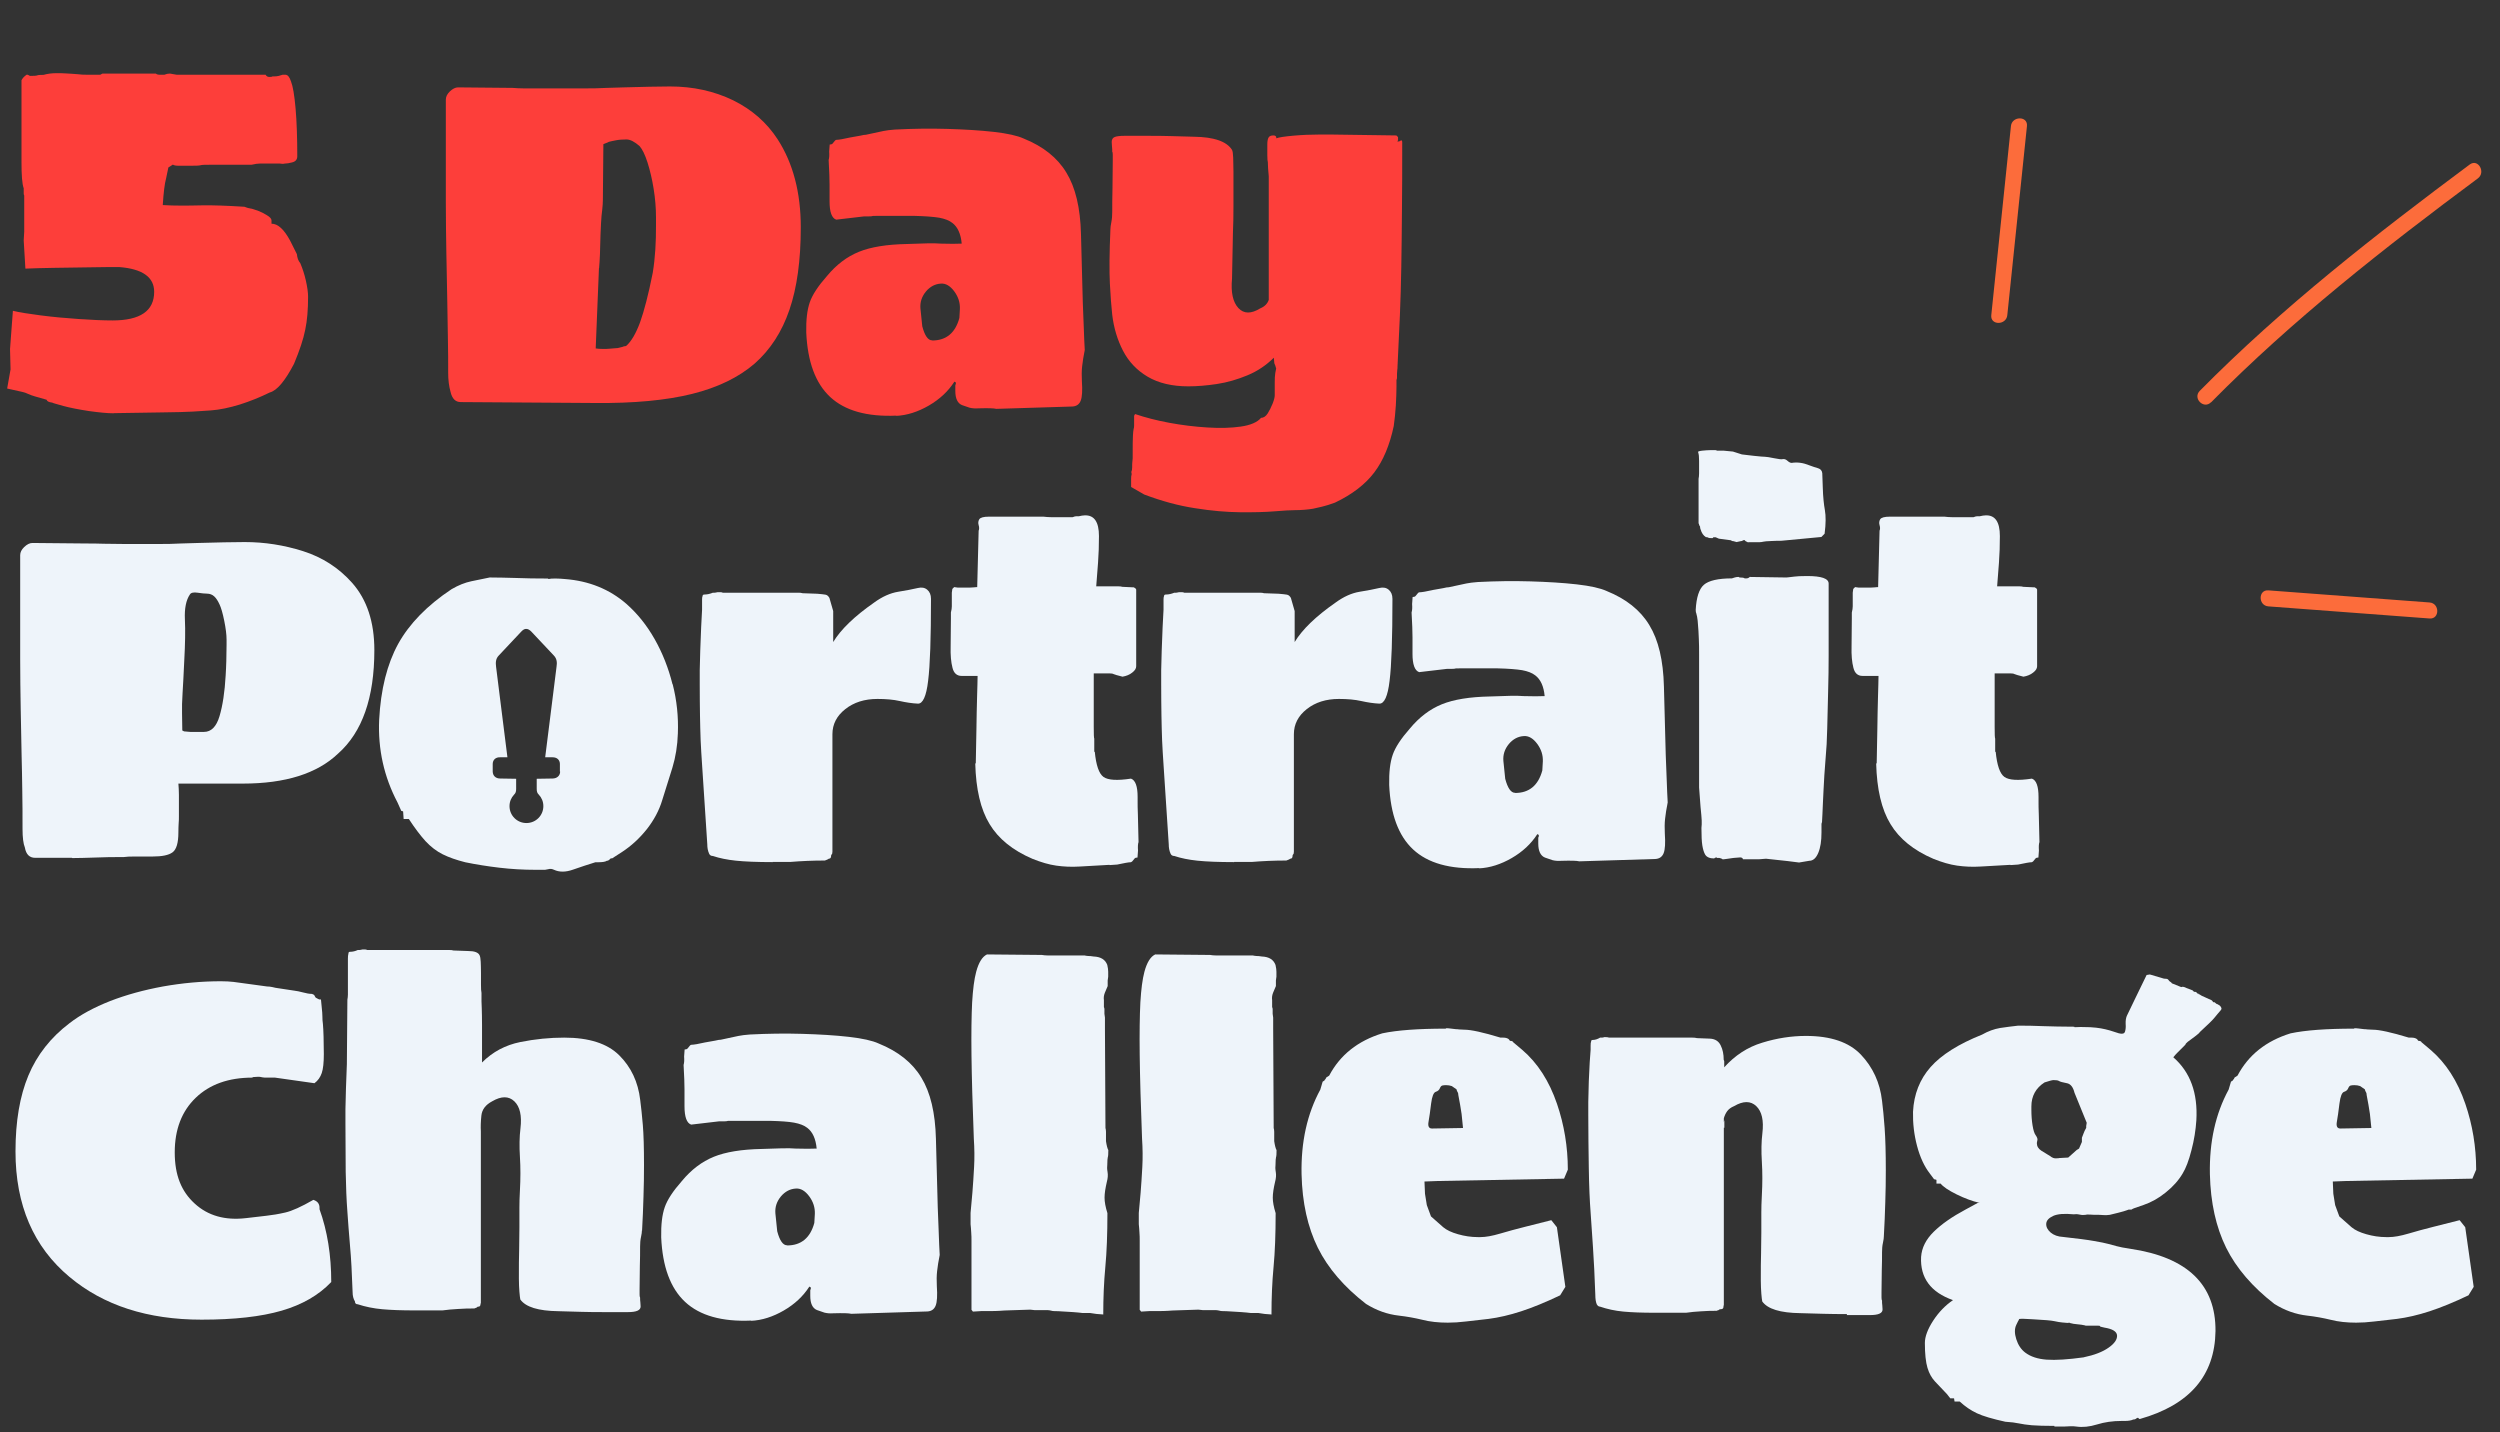
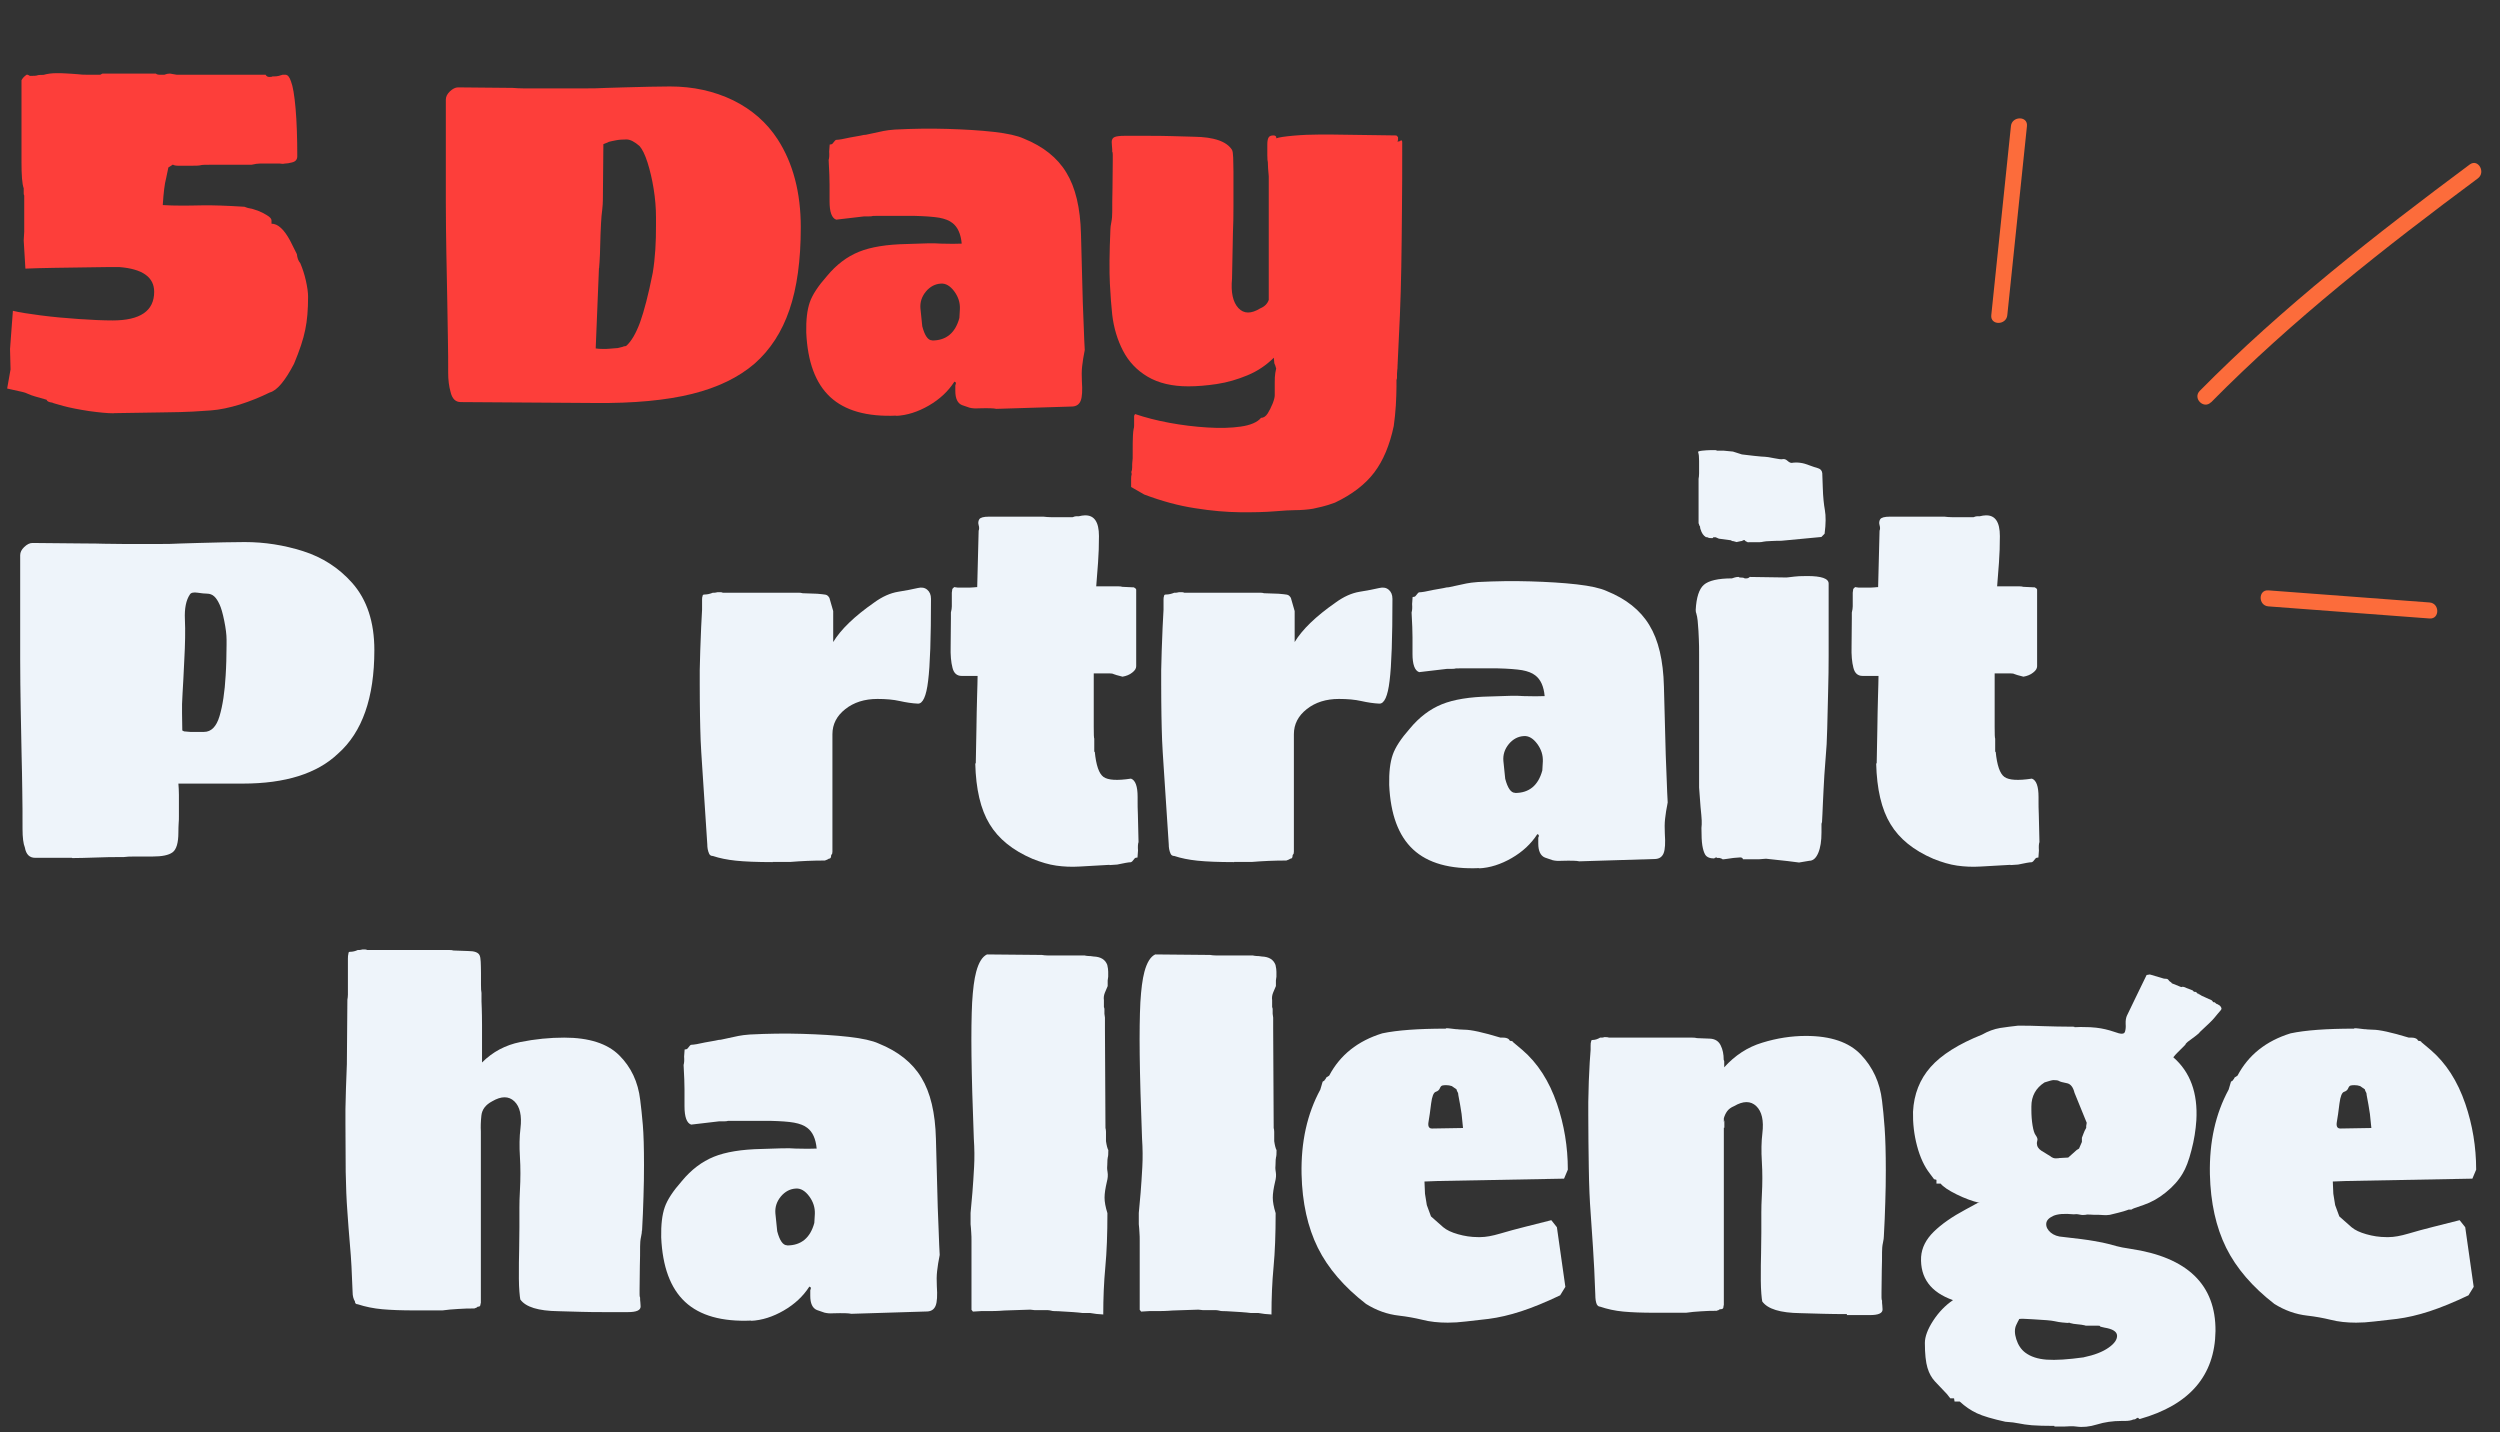
<svg xmlns="http://www.w3.org/2000/svg" id="Layer_1" viewBox="0 0 192 110">
  <rect x="0" y="0" width="192" height="110" fill="#333333" stroke="none" />
  <defs>
    <style>      .st0 {        fill: #eef4fa;      }      .st1 {        fill: #fc6c3b;      }      .st2 {        fill: #fd3e3a;      }    </style>
  </defs>
  <g>
    <path class="st2" d="M8.72,31.74c-.46,0-1.09-.06-1.88-.17-.79-.12-1.45-.25-1.97-.39-.29-.09-.49-.14-.6-.17-.12-.03-.2-.06-.26-.09-.26-.03-.4-.1-.43-.22l-.91-.26c-.2-.06-.37-.12-.52-.19-.14-.07-.29-.12-.43-.15l-1.17-.26.26-1.47-.04-1.56.09-1.21.13-1.73c.49.12,1.19.23,2.12.35.92.12,1.89.21,2.92.28,1.02.07,1.89.11,2.61.11,2.13,0,3.2-.73,3.2-2.2,0-1.12-.89-1.76-2.68-1.9-.58,0-1.33,0-2.25.02-.92.01-1.84.03-2.74.04-.91.01-1.65.04-2.22.06l-.13-2.16.04-.69v-2.76c-.03-.06-.04-.11-.04-.17v-.39c-.12-.32-.17-.99-.17-2.03v-6.26c.06-.14.19-.29.39-.43h.09l.17.09c.29,0,.48-.01.56-.04.06-.03.22-.04.48-.04.32-.09.65-.13.99-.13.23,0,.48,0,.76.02.27.01.57.04.89.06.2.03.45.04.73.04h.99l.17-.09h4.1c.06.06.16.09.3.09h.35c.14-.06.29-.09.43-.09l.52.09h6.83c.06.12.16.17.3.17.11,0,.19-.01.22-.04.23,0,.39-.01.48-.04.09-.03.19-.06.3-.09h.22c.17,0,.32.17.43.52.14.35.26,1.04.35,2.07s.13,2.26.13,3.67c0,.26-.14.42-.43.48-.12.03-.21.05-.28.06-.07.01-.15.02-.24.02-.12.03-.25.03-.39,0h-1.53c-.16,0-.37.03-.63.09h-2.98c-.58,0-.89.01-.95.04-.09.03-.36.04-.82.04h-.82c-.26,0-.42-.03-.48-.09l-.35.22-.17.82c-.12.43-.2,1.12-.26,2.07.49.03.94.04,1.36.04s.99,0,1.73-.02c.73-.01,1.79.02,3.18.11l.26.09c.52.09,1.01.27,1.47.56.23.14.35.27.35.39v.26c.49,0,.96.43,1.43,1.3l.52,1.04c.03.29.11.52.26.69.17.4.32.85.43,1.34.11.49.17.91.17,1.25,0,.98-.07,1.82-.22,2.53-.14.71-.43,1.58-.86,2.61-.69,1.32-1.31,2.06-1.86,2.2-.75.37-1.52.68-2.31.93-.79.24-1.53.4-2.22.45-.37.03-.84.06-1.38.09-.55.03-1.29.05-2.22.06-.94.01-2.21.04-3.82.06Z" />
    <path class="st2" d="M45.68,30.95l-10.29-.07c-.41,0-.67-.26-.79-.79-.12-.43-.18-.91-.18-1.44,0-.82,0-1.67-.02-2.56-.01-.89-.03-1.9-.05-3.03-.02-1.18-.05-2.39-.07-3.63-.02-1.24-.04-2.52-.04-3.84v-7.94c0-.22.1-.43.31-.63s.42-.31.63-.31l4.19.04c.26.02.58.04.94.04h4.48c.7,0,1.3-.01,1.8-.04l1.34-.04c.75-.02,1.41-.04,2-.05.59-.01,1.1-.02,1.53-.02,1.78,0,3.39.36,4.84,1.06,1.44.71,2.59,1.71,3.43,3.01,1.18,1.83,1.77,4.08,1.77,6.75,0,2.53-.29,4.64-.87,6.33-.58,1.7-1.47,3.07-2.67,4.13-1.23,1.06-2.83,1.84-4.8,2.33-1.97.49-4.46.73-7.47.7ZM46,20.59l-.25,6.17c.12.02.31.04.58.04.14,0,.31,0,.49-.02.18-.01.39-.03.63-.05.07-.02.14-.04.2-.05.06-.01.13-.03.2-.05.02-.02.07-.04.13-.04s.1-.01.13-.04c.38-.34.73-.94,1.05-1.8.31-.87.64-2.13.97-3.79.1-.6.16-1.2.2-1.8.04-.6.05-1.2.05-1.8v-.69c0-.7-.06-1.42-.18-2.17-.12-.75-.28-1.42-.47-2.02-.19-.6-.4-1.02-.61-1.26-.39-.34-.72-.51-1.01-.51-.31,0-.59.02-.83.07-.24.05-.41.08-.51.11-.02.02-.17.08-.43.18l-.04,4.33c0,.19-.02.43-.05.72-.04.29-.07.63-.09,1.01l-.04.87c-.02,1.18-.06,2.05-.11,2.6Z" />
    <path class="st2" d="M68.85,31.92c-2.26.1-3.96-.38-5.09-1.43-1.13-1.05-1.74-2.7-1.84-4.96-.02-.96.07-1.73.27-2.31.2-.58.64-1.25,1.32-2.02.72-.87,1.54-1.49,2.45-1.86.91-.37,2.14-.57,3.68-.6.6-.02,1.12-.04,1.57-.05.44-.01.79,0,1.03.02.7.02,1.24.02,1.62,0-.07-.75-.31-1.28-.72-1.59-.24-.19-.58-.32-1.01-.4-.43-.07-1.06-.12-1.88-.14h-2.89c-.24,0-.37,0-.38.02-.01.01-.13.02-.34.02h-.29l-2.13.25c-.34-.12-.51-.59-.51-1.41v-1.28c0-.4-.02-1.03-.07-1.89.05-.17.06-.38.04-.65l.04-.54c.1,0,.17-.02.22-.07l.18-.22s.06-.07.11-.07c.1,0,.23-.02.42-.05.18-.04.39-.08.63-.13l.79-.14c.19-.05.34-.07.43-.07.67-.14,1.12-.24,1.35-.29.23-.05.52-.08.88-.11,1.37-.07,2.72-.09,4.04-.05,1.32.04,2.51.11,3.56.23,1.05.12,1.81.29,2.29.51,1.49.6,2.59,1.47,3.28,2.62.7,1.14,1.07,2.71,1.12,4.71l.14,5.27c.02.67.05,1.27.07,1.79.02.52.04.87.04,1.06l.04.79c-.1.48-.16.9-.2,1.25-.04.35-.04.73-.02,1.14.05.72.02,1.22-.09,1.5-.11.28-.32.43-.63.45l-5.85.18c-.19-.05-.65-.06-1.37-.04-.27.02-.49,0-.69-.05-.19-.06-.39-.13-.58-.2-.34-.14-.51-.51-.51-1.08v-.43s.01-.08.04-.11v-.11s-.08-.07-.11-.07c-.48.75-1.14,1.36-1.97,1.84-.83.48-1.67.75-2.51.79ZM71.59,26.15c1.08,0,1.78-.58,2.09-1.73l.04-.69c.02-.48-.12-.93-.43-1.35-.31-.42-.65-.62-1.01-.6-.46.02-.85.23-1.17.61-.32.39-.46.82-.42,1.3l.14,1.37c.19.72.44,1.08.76,1.08Z" />
    <path class="st2" d="M107.58,10.77c.07,0,.11.05.11.14,0,1.97,0,3.74-.02,5.29-.01,1.55-.03,2.98-.05,4.28-.02,1.3-.06,2.56-.11,3.79-.05,1.23-.11,2.51-.18,3.86,0,.1,0,.19-.02.29-.01.1-.02.19-.02.29v.27c0,.08-.01.15-.04.2v.51c0,.41-.02.9-.05,1.46-.04.57-.09,1.09-.16,1.57-.31,1.47-.81,2.66-1.5,3.57-.69.91-1.69,1.68-3.01,2.31-.39.14-.72.25-.99.31-.28.06-.51.11-.7.16-.43.07-.9.11-1.41.11-.31,0-.83.03-1.55.09-.72.06-1.61.08-2.65.07-1.05-.01-2.2-.11-3.45-.31-1.25-.19-2.55-.54-3.9-1.05l-1.01-.58v-.63c0-.13.01-.25.04-.34,0-.05,0-.1-.02-.14-.01-.05,0-.08.02-.11.02-.05.04-.14.04-.29,0-.19,0-.35.02-.47.01-.12.02-.19.02-.22,0-.94,0-1.52.02-1.75.01-.23.03-.39.05-.49.02-.07.04-.16.04-.27v-.78s.04-.01.04-.04.01-.05.04-.07c.77.26,1.64.49,2.62.67.97.18,1.95.3,2.92.36.97.06,1.83.04,2.58-.07.75-.11,1.26-.33,1.55-.67.19,0,.36-.11.51-.34.14-.23.27-.48.38-.76.11-.28.16-.49.16-.63v-.94c0-.34.01-.59.04-.76l.07-.36c-.05-.19-.1-.32-.14-.4l-.04-.43c-.58.58-1.25,1.03-2.02,1.35-.77.32-1.55.55-2.35.67-.79.12-1.53.18-2.2.18-1.25,0-2.29-.25-3.12-.74-.83-.49-1.46-1.16-1.89-1.99s-.71-1.75-.83-2.76c-.07-.63-.13-1.42-.18-2.38-.05-.96-.04-2.36.04-4.19,0-.12.02-.3.07-.54.05-.24.07-.51.07-.79,0-.46,0-1.07.02-1.84.01-.77.02-1.46.02-2.06v-.49c0-.13-.01-.21-.04-.23,0-.14,0-.28-.02-.42-.01-.13-.02-.25-.02-.34,0-.19.08-.32.23-.38.16-.06.4-.09.74-.09h1.77c.6,0,1.2,0,1.79.02.59.01,1.18.03,1.79.05,1.54.02,2.51.36,2.92,1.01.05.1.08.3.09.61.01.31.02.67.02,1.08v2.62c0,.73-.01,1.41-.04,2.04l-.07,3.54c-.1,1.06.07,1.81.49,2.26.42.45.98.45,1.68.02.34-.14.55-.36.65-.65v-9.49c-.02-.22-.04-.42-.05-.6-.01-.18-.02-.34-.02-.49-.02-.05-.04-.23-.04-.54v-.83c0-.26.04-.44.11-.54.07-.1.19-.14.36-.14.14,0,.22.06.22.18v.04c.19-.07.63-.14,1.3-.2.67-.06,1.36-.09,2.06-.09h.79l4.98.07c.12,0,.18.04.18.11.02,0,.04.01.04.04v.22s-.04.04-.04.11l.18-.04s.08-.07.11-.07Z" />
    <path class="st0" d="M5.52,65.88h-2.82c-.43,0-.7-.26-.79-.79-.12-.29-.18-.77-.18-1.44,0-1.06,0-2.05-.02-2.98-.01-.93-.03-1.8-.05-2.62-.02-1.18-.05-2.39-.07-3.63-.02-1.24-.04-2.52-.04-3.84v-7.94c0-.22.1-.43.31-.63s.42-.31.63-.31l4.15.04c.38,0,.83,0,1.34.02.51.01,1.07.02,1.7.02h2.42c.7,0,1.29-.01,1.77-.04l1.34-.04c.72-.02,1.38-.04,1.99-.05.6-.01,1.13-.02,1.59-.02,1.52,0,3.01.23,4.49.7s2.74,1.28,3.77,2.44c1.13,1.28,1.7,3,1.7,5.16,0,3.66-.93,6.3-2.78,7.94-1.61,1.54-4.05,2.31-7.33,2.31h-4.94c.02.26.04.55.04.85v1.68c0,.17,0,.35-.02.54-.01.19-.02.42-.02.69,0,.79-.15,1.3-.45,1.52-.3.22-.81.32-1.53.32h-1.35c-.37,0-.66.01-.85.04-.82,0-1.56.01-2.24.04-.67.02-1.25.04-1.73.04ZM14.62,56.21h1.05c.55,0,.95-.4,1.19-1.21.24-.81.4-1.85.47-3.12.02-.34.04-.7.05-1.1.01-.4.02-.81.02-1.25v-.4c0-.38-.06-.87-.18-1.46-.12-.59-.24-1-.36-1.25-.12-.26-.25-.47-.4-.61s-.34-.22-.58-.22c-.14,0-.38-.02-.7-.07-.32-.05-.52,0-.6.14-.29.43-.42,1.07-.38,1.91.04.84.02,1.9-.05,3.18-.05,1.06-.09,1.89-.13,2.49-.04.6-.05,1.11-.04,1.52.01.41.02.85.02,1.34l.14.07.47.04Z" />
    <path class="st0" d="M59.34,66.21c-1.2,0-2.14-.04-2.82-.11-.67-.07-1.26-.19-1.77-.36-.14,0-.24-.06-.29-.18-.1-.22-.14-.46-.14-.72l-.4-6.1c-.05-.67-.08-1.3-.11-1.88-.02-.58-.04-1.21-.05-1.89-.01-.69-.02-1.5-.02-2.44v-1.05l.04-1.52.07-1.8.07-1.34v-.78c0-.11.01-.2.04-.27,0-.07.05-.11.14-.11.22,0,.43-.05.65-.14h.14s.12-.01.22-.04h.2c.08,0,.15.01.2.04h5.81c.12,0,.23.01.32.04l1.12.04c.29.02.5.05.63.07.13.02.23.11.31.25l.29,1.01v2.38c.58-.96,1.62-1.97,3.14-3.03.63-.46,1.24-.73,1.84-.83.6-.1,1.11-.19,1.52-.29.29-.07.53-.03.72.13.19.16.29.39.29.7,0,3.01-.07,5.11-.22,6.3-.14,1.19-.41,1.77-.79,1.75-.43-.02-.9-.09-1.39-.2-.49-.11-1.06-.16-1.71-.16-.99,0-1.81.26-2.47.78-.66.52-.99,1.16-.99,1.93v9.02c0,.12-.02.19-.07.22-.02.02-.04.08-.04.18-.02.1-.08.14-.18.14.02,0-.01.02-.11.07l-.18.07c-.94,0-1.83.04-2.67.11h-1.34Z" />
    <path class="st0" d="M85.21,66.42c-.89.05-1.65.09-2.29.13-.64.04-1.24.01-1.8-.07-.57-.08-1.17-.26-1.82-.52-1.52-.65-2.62-1.54-3.3-2.67-.69-1.13-1.05-2.68-1.1-4.66h.04c.02-.84.04-1.71.05-2.62.01-.9.03-1.73.05-2.49.02-.76.04-1.29.04-1.61h-1.23c-.36,0-.6-.21-.7-.63-.11-.42-.16-.97-.14-1.64.01-.67.02-1.38.02-2.13v-.47c.05-.19.07-.35.07-.47v-1.05l.04-.29.14-.14.29.04h.97c.36,0,.53,0,.51,0s-.11,0-.27-.02c-.16-.01-.27-.02-.34-.02h.61l.11-4.33c.05-.12.05-.26,0-.43-.05-.17-.03-.32.05-.45.08-.13.33-.2.74-.2h4.19c.17.02.36.04.58.04h1.66c.12-.05.21-.07.27-.07h.2c.1-.02.18-.04.25-.05.07-.01.14-.02.22-.02.72-.02,1.08.51,1.08,1.59,0,.7-.02,1.38-.07,2.04-.05.66-.1,1.27-.14,1.82h1.66c.14,0,.26.01.36.04l.87.04.11.07s.07.06.07.11v5.88c0,.17-.1.33-.31.49-.2.16-.45.26-.74.31-.39-.1-.61-.16-.69-.2-.07-.04-.17-.05-.29-.05h-1.23v4.11c0,.55.01.85.04.9v1.01h.04c.1,1.03.32,1.68.67,1.93.35.25,1.05.29,2.11.13.34.12.51.59.51,1.41v.43c0,.17,0,.47.02.9.01.43.03,1.14.05,2.13-.05.14-.06.36-.04.65l-.04.54c-.1,0-.17.02-.22.07l-.18.22s-.08.07-.11.07c-.1,0-.23.02-.4.05-.17.04-.39.08-.65.13l-.58.04Z" />
    <path class="st0" d="M94.78,66.21c-1.2,0-2.14-.04-2.82-.11-.67-.07-1.26-.19-1.77-.36-.14,0-.24-.06-.29-.18-.1-.22-.14-.46-.14-.72l-.4-6.1c-.05-.67-.08-1.3-.11-1.88-.02-.58-.04-1.21-.05-1.89-.01-.69-.02-1.5-.02-2.44v-1.05l.04-1.52.07-1.8.07-1.34v-.78c0-.11.01-.2.04-.27,0-.07.05-.11.14-.11.22,0,.43-.05.65-.14h.14s.12-.01.22-.04h.2c.08,0,.15.01.2.04h5.81c.12,0,.23.01.32.04l1.12.04c.29.02.5.05.63.07.13.02.23.11.31.25l.29,1.01v2.38c.58-.96,1.62-1.97,3.14-3.03.63-.46,1.24-.73,1.84-.83.6-.1,1.11-.19,1.52-.29.29-.07.53-.03.72.13.19.16.29.39.29.7,0,3.01-.07,5.11-.22,6.3-.14,1.19-.41,1.77-.79,1.75-.43-.02-.9-.09-1.39-.2-.49-.11-1.06-.16-1.71-.16-.99,0-1.81.26-2.47.78-.66.52-.99,1.16-.99,1.93v9.02c0,.12-.02.19-.07.22-.02.02-.04.08-.04.18-.02.1-.08.14-.18.14.02,0-.01.02-.11.07l-.18.07c-.94,0-1.83.04-2.67.11h-1.34Z" />
    <path class="st0" d="M113.62,66.67c-2.26.1-3.96-.38-5.09-1.43-1.13-1.05-1.74-2.7-1.84-4.96-.02-.96.07-1.73.27-2.31.2-.58.64-1.25,1.32-2.02.72-.87,1.54-1.49,2.45-1.86.91-.37,2.14-.57,3.68-.6.6-.02,1.12-.04,1.57-.05.44-.01.79,0,1.03.02.7.02,1.24.02,1.62,0-.07-.75-.31-1.28-.72-1.59-.24-.19-.58-.32-1.01-.4-.43-.07-1.06-.12-1.88-.14h-2.89c-.24,0-.37,0-.38.02-.01.01-.13.02-.34.02h-.29l-2.13.25c-.34-.12-.51-.59-.51-1.41v-1.28c0-.4-.02-1.03-.07-1.89.05-.17.06-.38.04-.65l.04-.54c.1,0,.17-.02.22-.07l.18-.22s.06-.07.11-.07c.1,0,.23-.02.42-.05.18-.04.39-.08.63-.13l.79-.14c.19-.05.34-.07.43-.07.67-.14,1.12-.24,1.35-.29.23-.05.52-.08.88-.11,1.37-.07,2.72-.09,4.04-.05,1.32.04,2.51.11,3.56.23,1.05.12,1.81.29,2.29.51,1.49.6,2.59,1.47,3.28,2.62.7,1.14,1.07,2.71,1.12,4.71l.14,5.27c.02.67.05,1.27.07,1.79.02.52.04.87.04,1.06l.04.79c-.1.48-.16.9-.2,1.25-.04.35-.04.73-.02,1.14.05.72.02,1.22-.09,1.5-.11.28-.32.43-.63.45l-5.85.18c-.19-.05-.65-.06-1.37-.04-.27.02-.49,0-.69-.05-.19-.06-.39-.13-.58-.2-.34-.14-.51-.51-.51-1.08v-.43s.01-.08.04-.11v-.11s-.08-.07-.11-.07c-.48.75-1.14,1.36-1.97,1.84-.83.48-1.67.75-2.51.79ZM116.36,60.9c1.08,0,1.78-.58,2.09-1.73l.04-.69c.02-.48-.12-.93-.43-1.35-.31-.42-.65-.62-1.01-.6-.46.02-.85.23-1.17.61-.32.39-.46.82-.42,1.3l.14,1.37c.19.72.44,1.08.76,1.08Z" />
    <path class="st0" d="M138.16,66.24l-.87-.11-1.66-.18-.51.04h-1.26c-.02-.1-.1-.14-.22-.14l-.51.04c-.17.02-.33.05-.49.07-.16.02-.27.04-.34.04-.05-.05-.13-.08-.25-.11h-.18s-.02-.04-.07-.04l-.11.04-.04.04c-.34,0-.57-.1-.69-.29-.1-.17-.17-.4-.22-.7-.05-.3-.07-.75-.07-1.35.02-.17.03-.36.02-.58-.01-.22-.04-.56-.09-1.05l-.11-1.48v-10.21c0-.41,0-.81-.02-1.19-.01-.38-.04-.85-.09-1.41-.02-.22-.06-.41-.11-.58-.02-.02-.04-.11-.04-.25.05-.96.26-1.61.63-1.93.37-.32,1.09-.49,2.15-.49l.22-.07c.07-.02.16-.04.25-.04h.04s.05.01.07.04c.22,0,.35.02.4.07h.14c.1,0,.18-.04.25-.11l2.71.04c.1,0,.2,0,.32-.02.12-.01.26-.03.43-.05.14-.02.46-.04.94-.04,1.11,0,1.66.19,1.66.58v5.56c0,.82-.01,1.73-.04,2.74-.02,1.01-.05,1.96-.07,2.85-.02.89-.06,1.59-.11,2.09l-.11,1.48c-.05.82-.08,1.53-.11,2.13-.02.6-.05,1.1-.07,1.48-.02.02-.04.08-.04.16v.63c0,.65-.08,1.17-.25,1.57-.17.4-.4.6-.69.6l-.83.14ZM134.26,41.66l-.22-.11s-.02-.07-.07-.07c-.07,0-.12.01-.14.04-.02.02-.07.04-.14.04l-.32.07-.25-.07c-.07,0-.12-.01-.14-.04-.02-.02-.07-.04-.14-.04l-.83-.11-.25-.11h-.18s-.02.07-.07.07c-.17,0-.28-.01-.32-.04-.02-.02-.08-.04-.18-.04-.19-.12-.32-.31-.4-.58-.02-.05-.04-.1-.04-.16s-.01-.1-.04-.13c-.02-.02-.04-.05-.04-.09s-.01-.07-.04-.09v-3.43c.02-.1.04-.24.04-.43v-.94c0-.31-.02-.53-.07-.65v-.07s.11-.05.32-.07c.22-.02.42-.04.61-.04h.38c.06,0,.1.01.13.04h.51l.72.07.69.22c.17.02.48.06.94.11.46.05.73.07.83.07.12,0,.35.04.7.11.35.07.57.1.67.07.12-.02.24.02.36.13.12.11.23.16.32.16.43-.07.88-.01,1.34.18.26.1.49.17.69.23.19.06.3.19.32.38l.04,1.12c.02.7.08,1.27.16,1.71.08.45.08,1.05-.02,1.82l-.25.25-3.07.29c-.19,0-.45,0-.78.02-.32.01-.52.03-.6.05-.1.02-.19.04-.29.04h-.87Z" />
    <path class="st0" d="M154.4,66.42c-.89.05-1.65.09-2.29.13-.64.04-1.24.01-1.8-.07-.57-.08-1.17-.26-1.82-.52-1.52-.65-2.62-1.54-3.3-2.67-.69-1.13-1.05-2.68-1.1-4.66h.04c.02-.84.04-1.71.05-2.62.01-.9.03-1.73.05-2.49.02-.76.04-1.29.04-1.61h-1.23c-.36,0-.6-.21-.7-.63-.11-.42-.16-.97-.14-1.64.01-.67.02-1.38.02-2.13v-.47c.05-.19.07-.35.07-.47v-1.05l.04-.29.14-.14.29.04h.97c.36,0,.53,0,.51,0s-.11,0-.27-.02c-.16-.01-.27-.02-.34-.02h.61l.11-4.33c.05-.12.05-.26,0-.43-.05-.17-.03-.32.05-.45.08-.13.33-.2.74-.2h4.19c.17.02.36.04.58.04h1.66c.12-.05.21-.07.27-.07h.2c.1-.02.18-.04.25-.05.07-.01.14-.02.22-.02.72-.02,1.08.51,1.08,1.59,0,.7-.02,1.38-.07,2.04-.05.66-.1,1.27-.14,1.82h1.66c.14,0,.26.01.36.04l.87.04.11.07s.07.06.07.11v5.88c0,.17-.1.33-.31.49-.2.16-.45.26-.74.31-.39-.1-.61-.16-.69-.2-.07-.04-.17-.05-.29-.05h-1.23v4.11c0,.55.01.85.04.9v1.01h.04c.1,1.03.32,1.68.67,1.93.35.25,1.05.29,2.11.13.34.12.51.59.51,1.41v.43c0,.17,0,.47.02.9.01.43.03,1.14.05,2.13-.05.14-.06.36-.04.65l-.04.54c-.1,0-.17.02-.22.07l-.18.22s-.08.07-.11.07c-.1,0-.23.02-.4.05-.17.04-.39.08-.65.13l-.58.04Z" />
-     <path class="st0" d="M24.07,92.15c.31.1.47.3.47.61v.11c.6,1.66.9,3.53.9,5.59-.96,1.01-2.23,1.74-3.81,2.2-1.58.46-3.63.69-6.15.69-4.14,0-7.52-1.09-10.14-3.28-2.77-2.31-4.15-5.52-4.15-9.64,0-2.31.33-4.25.99-5.83.66-1.58,1.71-2.92,3.16-4.02.84-.65,1.88-1.21,3.12-1.7,1.24-.48,2.59-.85,4.06-1.12,1.47-.26,2.95-.4,4.44-.4.38,0,.71.02.97.05.26.04.58.08.96.13.37.05.91.12,1.61.22.14,0,.29.02.43.05.14.04.3.07.47.09l1.19.18c.19.02.42.07.69.14.26.07.48.11.65.11.02,0,.05,0,.07.02.02.01.06.03.11.05.02.02.05.06.07.11.02.05.05.08.07.11.17.1.26.14.29.14h.11l.07.72c.02.19.04.39.04.58s.01.39.04.58c.02.24.04.57.05.97.01.41.02.85.02,1.34,0,.65-.05,1.14-.16,1.46s-.29.58-.56.78l-3.03-.43h-.51c-.24,0-.39,0-.45-.02-.06-.01-.13-.02-.2-.04-.07-.01-.25,0-.54.02l-.04.04c-1.83,0-3.28.52-4.35,1.55-1.07,1.03-1.61,2.43-1.61,4.19s.51,3,1.53,3.93c1.02.94,2.34,1.31,3.95,1.12l1.55-.18c.46-.05.94-.13,1.46-.25.52-.12,1.23-.44,2.15-.97Z" />
    <path class="st0" d="M49.3,94.49c0,.12-.02.29-.07.51-.05.22-.07.46-.07.72,0,.43,0,.94-.02,1.52-.01.58-.02,1.17-.02,1.77v.4c0,.12.01.2.04.25,0,.12,0,.24.02.36.01.12.02.23.02.32,0,.29-.32.43-.97.43h-1.77c-.6,0-1.2,0-1.79-.02-.59-.01-1.19-.03-1.79-.05-1.54-.02-2.51-.32-2.92-.9-.02-.12-.05-.32-.07-.6-.02-.28-.04-.61-.04-.99,0-.91,0-1.65.02-2.2.01-.55.02-1.13.02-1.73v-1.53c0-.35.01-.79.04-1.32.05-.91.05-1.77,0-2.58-.05-.81-.04-1.53.04-2.18.12-.99-.04-1.68-.47-2.09-.43-.41-1-.41-1.7,0-.51.27-.78.63-.83,1.1-.05.47-.06.87-.04,1.21v13.17s-.04.11-.04.18c-.02.07-.07.11-.14.11h-.05s-.04.02-.09.07l-.18.07c-.43,0-.85.01-1.26.04-.41.02-.81.06-1.19.11h-2.13c-.99,0-1.82-.03-2.49-.09-.67-.06-1.3-.19-1.88-.38-.14,0-.22-.07-.22-.22-.12-.19-.18-.43-.18-.72-.05-1.42-.11-2.61-.2-3.57-.08-.96-.15-1.83-.2-2.6-.07-.91-.11-1.94-.13-3.07-.01-1.13-.02-2.38-.02-3.75v-1.05l.04-1.59.07-1.88.04-4.94c.02-.12.04-.25.04-.38v-2.76c0-.17.01-.3.04-.4,0-.1.04-.14.11-.14.22,0,.42-.05.61-.14h.14s.12-.01.22-.04h.18c.07,0,.13.01.18.04h6.26c.16,0,.28.01.38.04l1.12.04c.48,0,.77.11.87.32.05.1.08.27.09.51.01.24.02.53.02.87v.87c0,.31.01.53.04.65v.65s0,.2.02.54c.01.34.02.75.02,1.25v2.65c0,.31,0,.46,0,.43v-.18c.82-.82,1.8-1.34,2.94-1.57,1.14-.23,2.27-.34,3.37-.34,1.9,0,3.31.45,4.22,1.35.91.9,1.46,2.05,1.62,3.45.07.55.14,1.19.2,1.91.06.72.09,1.74.09,3.07,0,.79-.01,1.61-.04,2.44-.02.83-.06,1.7-.11,2.62Z" />
    <path class="st0" d="M57.71,101.42c-2.26.1-3.96-.38-5.09-1.43-1.13-1.05-1.74-2.7-1.84-4.96-.02-.96.07-1.73.27-2.31.2-.58.64-1.25,1.32-2.02.72-.87,1.54-1.49,2.45-1.86.91-.37,2.14-.57,3.68-.6.6-.02,1.12-.04,1.57-.05.44-.01.79,0,1.03.02.7.02,1.24.02,1.62,0-.07-.75-.31-1.28-.72-1.59-.24-.19-.58-.32-1.01-.4s-1.06-.12-1.88-.14h-2.89c-.24,0-.37,0-.38.02-.01.01-.13.02-.34.02h-.29l-2.13.25c-.34-.12-.51-.59-.51-1.41v-1.28c0-.4-.02-1.03-.07-1.89.05-.17.06-.38.04-.65l.04-.54c.1,0,.17-.02.22-.07l.18-.22s.06-.07.11-.07c.1,0,.23-.02.42-.05.18-.04.39-.08.63-.13l.79-.14c.19-.05.34-.07.43-.07.67-.14,1.12-.24,1.35-.29.23-.05.52-.08.88-.11,1.37-.07,2.72-.09,4.04-.05,1.32.04,2.51.11,3.56.23,1.05.12,1.81.29,2.29.51,1.49.6,2.59,1.47,3.28,2.62.7,1.14,1.07,2.71,1.12,4.71l.14,5.27c.02.67.05,1.27.07,1.79.02.52.04.87.04,1.06l.04.79c-.1.48-.16.9-.2,1.25-.04.35-.04.73-.02,1.14.05.72.02,1.22-.09,1.5-.11.28-.32.43-.63.45l-5.85.18c-.19-.05-.65-.06-1.37-.04-.27.02-.49,0-.69-.05-.19-.06-.39-.13-.58-.2-.34-.14-.51-.51-.51-1.08v-.43s.01-.08.04-.11v-.11s-.08-.07-.11-.07c-.48.75-1.14,1.36-1.97,1.84-.83.48-1.67.75-2.51.79ZM60.45,95.65c1.08,0,1.78-.58,2.09-1.73l.04-.69c.02-.48-.12-.93-.43-1.35-.31-.42-.65-.62-1.01-.6-.46.02-.85.23-1.17.61-.32.39-.46.82-.42,1.3l.14,1.37c.19.72.44,1.08.76,1.08Z" />
    <path class="st0" d="M84.71,100.95l-.51-.04-.47-.07h-.58c-.17-.02-.41-.05-.72-.07-.31-.02-.7-.05-1.15-.07-.29,0-.47-.01-.54-.04-.1-.02-.18-.04-.25-.04h-1.01l-.36-.04c-.67.02-1.19.04-1.53.05-.35.01-.62.02-.81.04-.19.01-.42.02-.69.02h-.72l-.65.04-.11-.14v-5.31c0-.19,0-.4-.02-.63-.01-.23-.03-.44-.05-.63v-.87l.14-1.55c.05-.6.09-1.26.13-1.97.04-.71.03-1.44-.02-2.18-.1-2.6-.16-4.74-.18-6.42-.02-1.68,0-3.03.05-4.04.06-1.01.16-1.79.31-2.35.19-.72.47-1.17.83-1.34l4.22.04c.12.02.28.04.47.04h2.82s.13.04.25.04.26.01.43.04c.55.02.9.24,1.05.65.05.22.07.39.07.52v.38l-.04.29v.43c-.07.17-.14.34-.22.52-.07.18-.1.37-.07.56v.54s.04.07.04.13v.38l.04.29v.83l.04,7.65c.02.07.04.17.04.29v.72c.05.34.11.57.18.69,0,.29-.01.47-.04.54-.02.07-.04.27-.04.58-.02.14-.02.33.02.56.04.23.02.48-.05.74-.12.51-.18.91-.18,1.23s.07.71.22,1.19c0,1.59-.05,2.97-.16,4.13-.11,1.17-.16,2.39-.16,3.66Z" />
    <path class="st0" d="M97.63,100.95l-.51-.04-.47-.07h-.58c-.17-.02-.41-.05-.72-.07-.31-.02-.7-.05-1.15-.07-.29,0-.47-.01-.54-.04-.1-.02-.18-.04-.25-.04h-1.01l-.36-.04c-.67.02-1.19.04-1.53.05-.35.01-.62.02-.81.04-.19.01-.42.02-.69.02h-.72l-.65.04-.11-.14v-5.31c0-.19,0-.4-.02-.63-.01-.23-.03-.44-.05-.63v-.87l.14-1.55c.05-.6.09-1.26.13-1.97.04-.71.03-1.44-.02-2.18-.1-2.6-.16-4.74-.18-6.42-.02-1.68,0-3.03.05-4.04.06-1.01.16-1.79.31-2.35.19-.72.47-1.17.83-1.34l4.22.04c.12.02.28.04.47.04h2.82s.13.04.25.04.26.01.43.04c.55.02.9.24,1.05.65.05.22.07.39.07.52v.38l-.04.29v.43c-.07.17-.14.34-.22.52-.07.18-.1.37-.07.56v.54s.04.07.04.13v.38l.04.29v.83l.04,7.65c.02.07.04.17.04.29v.72c.05.34.11.57.18.69,0,.29-.01.47-.04.54-.02.07-.04.27-.04.58-.02.14-.02.33.02.56.04.23.02.48-.05.74-.12.51-.18.91-.18,1.23s.07.71.22,1.19c0,1.59-.05,2.97-.16,4.13-.11,1.17-.16,2.39-.16,3.66Z" />
    <path class="st0" d="M111.06,78.97c.1,0,.2,0,.32.02.12.01.26.03.43.05.05,0,.13,0,.25.02.12.01.25.02.4.02.51,0,1.43.2,2.78.61h.22c.17,0,.3.04.4.11.02.02.05.05.07.09.02.04.05.05.07.05.12,0,.19.04.22.11l.69.58c1.18,1.01,2.07,2.39,2.67,4.15.55,1.61.83,3.3.83,5.05l-.29.69-9.67.18-1.05.04.04.94.14.87.32.87.94.83c.26.22.64.4,1.14.54.49.14,1,.22,1.53.22h.18c.41,0,.91-.09,1.52-.27.6-.18,1.24-.35,1.91-.52l2.02-.51.43.54.65,4.58-.4.65c-1.11.53-2.11.94-3,1.23-.89.29-1.72.48-2.49.58-.67.07-1.26.14-1.75.2-.49.06-.96.09-1.39.09-.72,0-1.37-.07-1.95-.22-.58-.14-1.18-.25-1.8-.32-.89-.1-1.73-.4-2.53-.9-1.68-1.3-2.92-2.74-3.7-4.31-.78-1.58-1.2-3.46-1.25-5.65-.05-2.48.43-4.64,1.44-6.5l.18-.61c.1-.05.15-.09.16-.13.01-.04.03-.05.05-.05l.07-.14.22-.14c.84-1.59,2.2-2.67,4.08-3.25,1.13-.24,2.75-.36,4.87-.36ZM111.06,83.34c-.07,0-.16,0-.25.02-.1.01-.17.08-.22.2-.05.14-.16.24-.32.29-.17.05-.29.35-.36.9-.07.6-.14,1.07-.2,1.41-.06.34.03.51.27.51l2.38-.04-.11-1.08-.11-.69-.14-.76c0-.1-.02-.17-.05-.22-.04-.05-.07-.12-.09-.22l-.36-.25c-.14-.05-.29-.07-.43-.07Z" />
    <path class="st0" d="M141.84,100.92c-.6,0-1.2,0-1.79-.02-.59-.01-1.19-.03-1.79-.05-1.54-.02-2.51-.32-2.92-.9-.02-.12-.05-.32-.07-.6-.02-.28-.04-.61-.04-.99,0-.91,0-1.61.02-2.09.01-.48.02-1.02.02-1.62v-1.53c0-.35.01-.79.04-1.32.05-.91.05-1.77,0-2.58-.05-.81-.04-1.53.04-2.18.12-.99-.04-1.68-.47-2.09-.43-.41-1-.41-1.7,0-.24.1-.42.23-.54.4-.12.17-.2.35-.25.54v.32s0-.08.02-.11c.01-.02.02-.05.02-.07v.58h-.04v13.61s-.04.12-.04.22c-.02.07-.1.11-.22.11-.05,0-.08.01-.11.04-.02.02-.05.04-.07.04s-.06.01-.11.04c-.41,0-.81.01-1.21.04-.4.02-.78.06-1.14.11h-2.42c-.96,0-1.76-.03-2.4-.09-.64-.06-1.23-.19-1.79-.38-.1,0-.18-.06-.25-.18-.07-.17-.11-.41-.11-.72-.05-1.42-.11-2.64-.18-3.66-.07-1.02-.13-1.91-.18-2.65-.07-.91-.12-2.05-.14-3.41-.02-1.36-.04-2.72-.04-4.1v-1.01l.04-1.59.07-1.44.07-.97v-.32c0-.14.01-.25.04-.32,0-.07.04-.11.11-.11.19,0,.38-.06.58-.18h.13c.06,0,.13-.01.2-.04.17,0,.29.01.36.04h6.37c.16,0,.28.01.38.04l1.01.04c.38.02.66.2.81.52.16.32.23.69.23,1.1l.04.11v.47c.82-.91,1.79-1.55,2.92-1.89,1.13-.35,2.25-.52,3.36-.52,1.9,0,3.31.48,4.22,1.44.91.96,1.46,2.14,1.62,3.54.07.55.14,1.25.2,2.09.06.84.09,1.93.09,3.25,0,.79-.01,1.61-.04,2.44-.02.83-.06,1.7-.11,2.62,0,.12-.02.29-.07.51-.05.22-.07.46-.07.72,0,.43,0,.9-.02,1.41-.01.51-.02,1.06-.02,1.66v.4c0,.12.01.2.04.25,0,.12,0,.24.02.36.01.12.02.23.02.32,0,.29-.32.43-.97.43h-1.77Z" />
    <path class="st0" d="M157.8,109.51c-.77,0-1.35-.02-1.75-.05-.4-.04-.73-.08-.99-.14-.27-.06-.61-.1-1.05-.13-.99-.22-1.71-.43-2.18-.65-.47-.22-.91-.52-1.32-.9h-.4l-.04-.25h-.29l-.25-.32c-.36-.39-.67-.71-.92-.97-.25-.27-.45-.61-.58-1.05-.13-.43-.2-1.07-.2-1.91,0-.48.21-1.05.63-1.7.42-.65.93-1.18,1.53-1.59-1.71-.6-2.53-1.71-2.45-3.32.05-.7.37-1.34.97-1.93.6-.59,1.42-1.16,2.45-1.71l.94-.51h.14c-.55-.12-1.14-.34-1.77-.65-.63-.31-1.04-.59-1.23-.83h-.32v-.29s-.05,0-.07-.02c-.02-.01-.06-.02-.11-.02l-.32-.43c-.43-.55-.76-1.26-.99-2.13-.23-.87-.33-1.74-.31-2.63.07-1.35.52-2.49,1.35-3.43.83-.94,2.15-1.77,3.95-2.49.46-.26.92-.43,1.39-.51.47-.07.93-.13,1.39-.18.6,0,1.25.01,1.95.04.7.02,1.38.04,2.06.04h.18c.1,0,.14.01.14.04.22-.02.61-.02,1.19,0,.34.02.61.05.83.09.22.04.44.09.69.16l.69.22c.26.07.42.03.47-.13.05-.16.07-.35.05-.6-.01-.24.02-.44.09-.61.19-.41.42-.87.67-1.39.25-.52.54-1.1.85-1.75l.25-.04,1.08.32c.17,0,.28.02.32.07.07.1.13.16.18.18.05.02.08.06.11.11l.72.29c.1-.05.23-.02.4.07l.47.18.11.11c.1,0,.16.01.18.04l.11.11s.07-.04.07.04c.05,0,.08.01.11.04l.11.07.79.36.11.14c.1,0,.14.01.14.04.07.07.13.11.18.11l.18.11c.14.14.17.26.07.36-.17.19-.32.38-.47.56-.14.18-.52.55-1.12,1.1-.05.07-.11.14-.2.2-.08.06-.15.11-.2.16l-.54.4c-.12.1-.18.17-.18.22l-.32.32-.29.29c-.12.12-.23.24-.32.36,1.3,1.13,1.89,2.74,1.77,4.84-.05.75-.17,1.52-.38,2.31-.2.79-.43,1.38-.67,1.77-.31.53-.75,1.02-1.3,1.46-.55.45-1.12.76-1.7.96l-.72.25c-.07.02-.14.06-.22.11h-.22s-.17.07-.38.13c-.2.06-.56.15-1.06.27-.14.02-.3.03-.47.02-.17-.01-.28-.02-.32-.02-.31,0-.56,0-.74-.02-.18-.01-.29,0-.34.02-.12.02-.27.02-.45-.02-.18-.04-.33-.04-.45-.02-.72-.07-1.25-.03-1.59.13-.34.16-.51.36-.52.6-.01.24.1.46.34.67.24.2.56.32.97.34,1.08.12,1.87.22,2.36.31.49.08.85.16,1.08.22.23.06.45.12.67.18.22.06.56.13,1.05.2,4.38.65,6.56,2.76,6.53,6.32-.05,3.42-1.99,5.67-5.81,6.75-.05,0-.08-.02-.11-.07-.02-.05-.1-.02-.22.07-.02.02-.08.04-.18.04-.14.07-.36.11-.65.11h-.25c-.67,0-1.3.09-1.88.27-.58.18-1.11.23-1.59.16-.12-.02-.29-.03-.51-.02-.22.01-.36.02-.43.02h-.76ZM160.03,104.24c.82-.17,1.46-.42,1.91-.74.46-.32.67-.64.65-.94-.02-.3-.35-.5-.97-.6-.24-.05-.36-.08-.34-.11.01-.02-.04-.04-.16-.04h-.94s-.13-.05-.32-.07c-.19-.02-.4-.05-.61-.07-.26-.05-.36-.08-.29-.09.07-.01.01,0-.18.02-.31-.02-.54-.05-.67-.07-.13-.02-.25-.05-.36-.07-.11-.02-.29-.05-.56-.07-.31-.02-.67-.05-1.06-.07-.4-.02-.66-.04-.78-.04-.19,0-.29.01-.29.04s-.02.07-.07.14l-.14.29c-.14.29-.14.66,0,1.1.14.44.37.79.69,1.03.41.31.96.49,1.64.54.69.05,1.64-.01,2.87-.18ZM158.12,88.94l.72-.04.65-.58.18-.11.22-.51v-.32c.05-.12.09-.23.13-.34s.1-.25.2-.42v-.14l.04-.25-.94-2.31c-.1-.41-.28-.65-.54-.72-.36-.07-.58-.13-.65-.18-.07-.05-.22-.07-.43-.07-.05,0-.13.02-.25.05-.12.04-.26.08-.43.13-.67.43-1.01,1.05-1.01,1.84v.29c0,.41.03.8.09,1.17.06.37.14.62.23.74.12.17.17.3.14.4-.02.1-.04.17-.04.22,0,.24.11.43.34.58.23.14.46.29.7.43.05.05.12.09.22.13.1.04.24.04.43.02Z" />
    <path class="st0" d="M180.82,78.97c.1,0,.2,0,.32.02.12.01.26.03.43.05.05,0,.13,0,.25.02.12.01.25.02.4.02.51,0,1.43.2,2.78.61h.22c.17,0,.3.04.4.11.02.02.05.05.07.09.02.04.05.05.07.05.12,0,.19.04.22.11l.69.58c1.18,1.01,2.07,2.39,2.67,4.15.55,1.61.83,3.3.83,5.05l-.29.69-9.67.18-1.05.04.04.94.14.87.32.87.94.83c.26.22.64.4,1.14.54.49.14,1,.22,1.53.22h.18c.41,0,.91-.09,1.52-.27.6-.18,1.24-.35,1.91-.52l2.02-.51.43.54.65,4.58-.4.65c-1.11.53-2.11.94-3,1.23-.89.29-1.72.48-2.49.58-.67.07-1.26.14-1.75.2-.49.06-.96.09-1.39.09-.72,0-1.37-.07-1.95-.22-.58-.14-1.18-.25-1.8-.32-.89-.1-1.73-.4-2.53-.9-1.68-1.3-2.92-2.74-3.7-4.31-.78-1.58-1.2-3.46-1.25-5.65-.05-2.48.43-4.64,1.44-6.5l.18-.61c.1-.05.15-.09.16-.13.01-.04.03-.05.05-.05l.07-.14.22-.14c.84-1.59,2.2-2.67,4.08-3.25,1.13-.24,2.75-.36,4.87-.36ZM180.82,83.34c-.07,0-.16,0-.25.02-.1.01-.17.08-.22.2-.05.14-.16.24-.32.29-.17.05-.29.35-.36.9-.07.6-.14,1.07-.2,1.41-.06.34.03.51.27.51l2.38-.04-.11-1.08-.11-.69-.14-.76c0-.1-.02-.17-.05-.22-.04-.05-.07-.12-.09-.22l-.36-.25c-.14-.05-.29-.07-.43-.07Z" />
  </g>
  <g>
    <path class="st1" d="M169.81,30.9c6.28-6.36,13.33-11.88,20.49-17.2.63-.47.02-1.54-.62-1.07-7.24,5.39-14.39,10.96-20.74,17.39-.56.57.31,1.44.87.87h0Z" />
    <path class="st1" d="M154.16,24.21l1.51-14.53c.08-.79-1.15-.78-1.23,0l-1.51,14.53c-.08.79,1.15.78,1.23,0h0Z" />
    <path class="st1" d="M174.21,46.57c4.13.31,8.26.62,12.38.93.79.06.79-1.17,0-1.23-4.13-.31-8.26-.62-12.38-.93-.79-.06-.79,1.17,0,1.23h0Z" />
  </g>
-   <path class="st0" d="M51.65,52.56c-.31-1.25-.77-2.41-1.37-3.47-.6-1.06-1.32-1.96-2.17-2.71-1.3-1.13-2.88-1.77-4.73-1.91-.24-.02-.48-.04-.72-.04s-.42.01-.54.04c0-.02-.02-.04-.07-.04h-.14c-.75,0-1.49-.01-2.24-.04-.75-.02-1.43-.04-2.06-.04-.46.1-.93.19-1.41.29-.48.1-.99.3-1.52.61-1.88,1.25-3.24,2.65-4.1,4.2-.85,1.55-1.34,3.5-1.46,5.83-.1,2.26.37,4.38,1.41,6.35l.29.65s.08,0,.09.02c.01.01.03.02.05.02l.04.58h.4c.46.7.88,1.26,1.28,1.7.4.43.84.77,1.32,1.01.48.24,1.06.44,1.73.61.82.17,1.7.31,2.63.42s1.85.16,2.74.16h.76s.14-.02.27-.05c.13-.04.27-.02.42.05.41.19.9.19,1.48-.02.58-.2,1.14-.39,1.7-.56h.22c.34,0,.55-.04.65-.11.07,0,.13-.02.18-.07.12-.12.18-.16.18-.13s.01.04.04.02l.79-.51c.7-.46,1.32-1.03,1.88-1.73.55-.7.95-1.44,1.19-2.24.26-.84.52-1.67.78-2.49.25-.82.39-1.7.42-2.63.05-1.28-.08-2.54-.4-3.79ZM43.02,59.26c-.01.32-.24.52-.57.53-.4,0-.8.01-1.23.02,0,.21,0,.7,0,.76,0,.22.03.33.16.46h0c.22.23.35.54.35.88,0,.72-.58,1.3-1.3,1.3s-1.3-.58-1.3-1.3c0-.34.13-.65.35-.88h0c.13-.13.16-.24.16-.46,0-.05,0-.55,0-.76-.42,0-.83-.01-1.23-.02-.34,0-.56-.21-.57-.53,0-.2,0-.4,0-.6.01-.31.23-.51.56-.5.19,0,.37,0,.57,0-.1-.78-.19-1.55-.29-2.31-.1-.77-.19-1.54-.29-2.31-.1-.77-.19-1.55-.29-2.32-.04-.32-.04-.62.2-.87.58-.62,1.16-1.24,1.74-1.85.13-.14.26-.21.38-.2.12,0,.25.07.38.2.58.62,1.16,1.23,1.74,1.85.24.25.25.55.2.87-.1.77-.19,1.55-.29,2.32-.1.77-.19,1.54-.29,2.31-.09.76-.19,1.53-.29,2.31.2,0,.38,0,.57,0,.33,0,.55.19.56.5,0,.2,0,.4,0,.6Z" />
</svg>